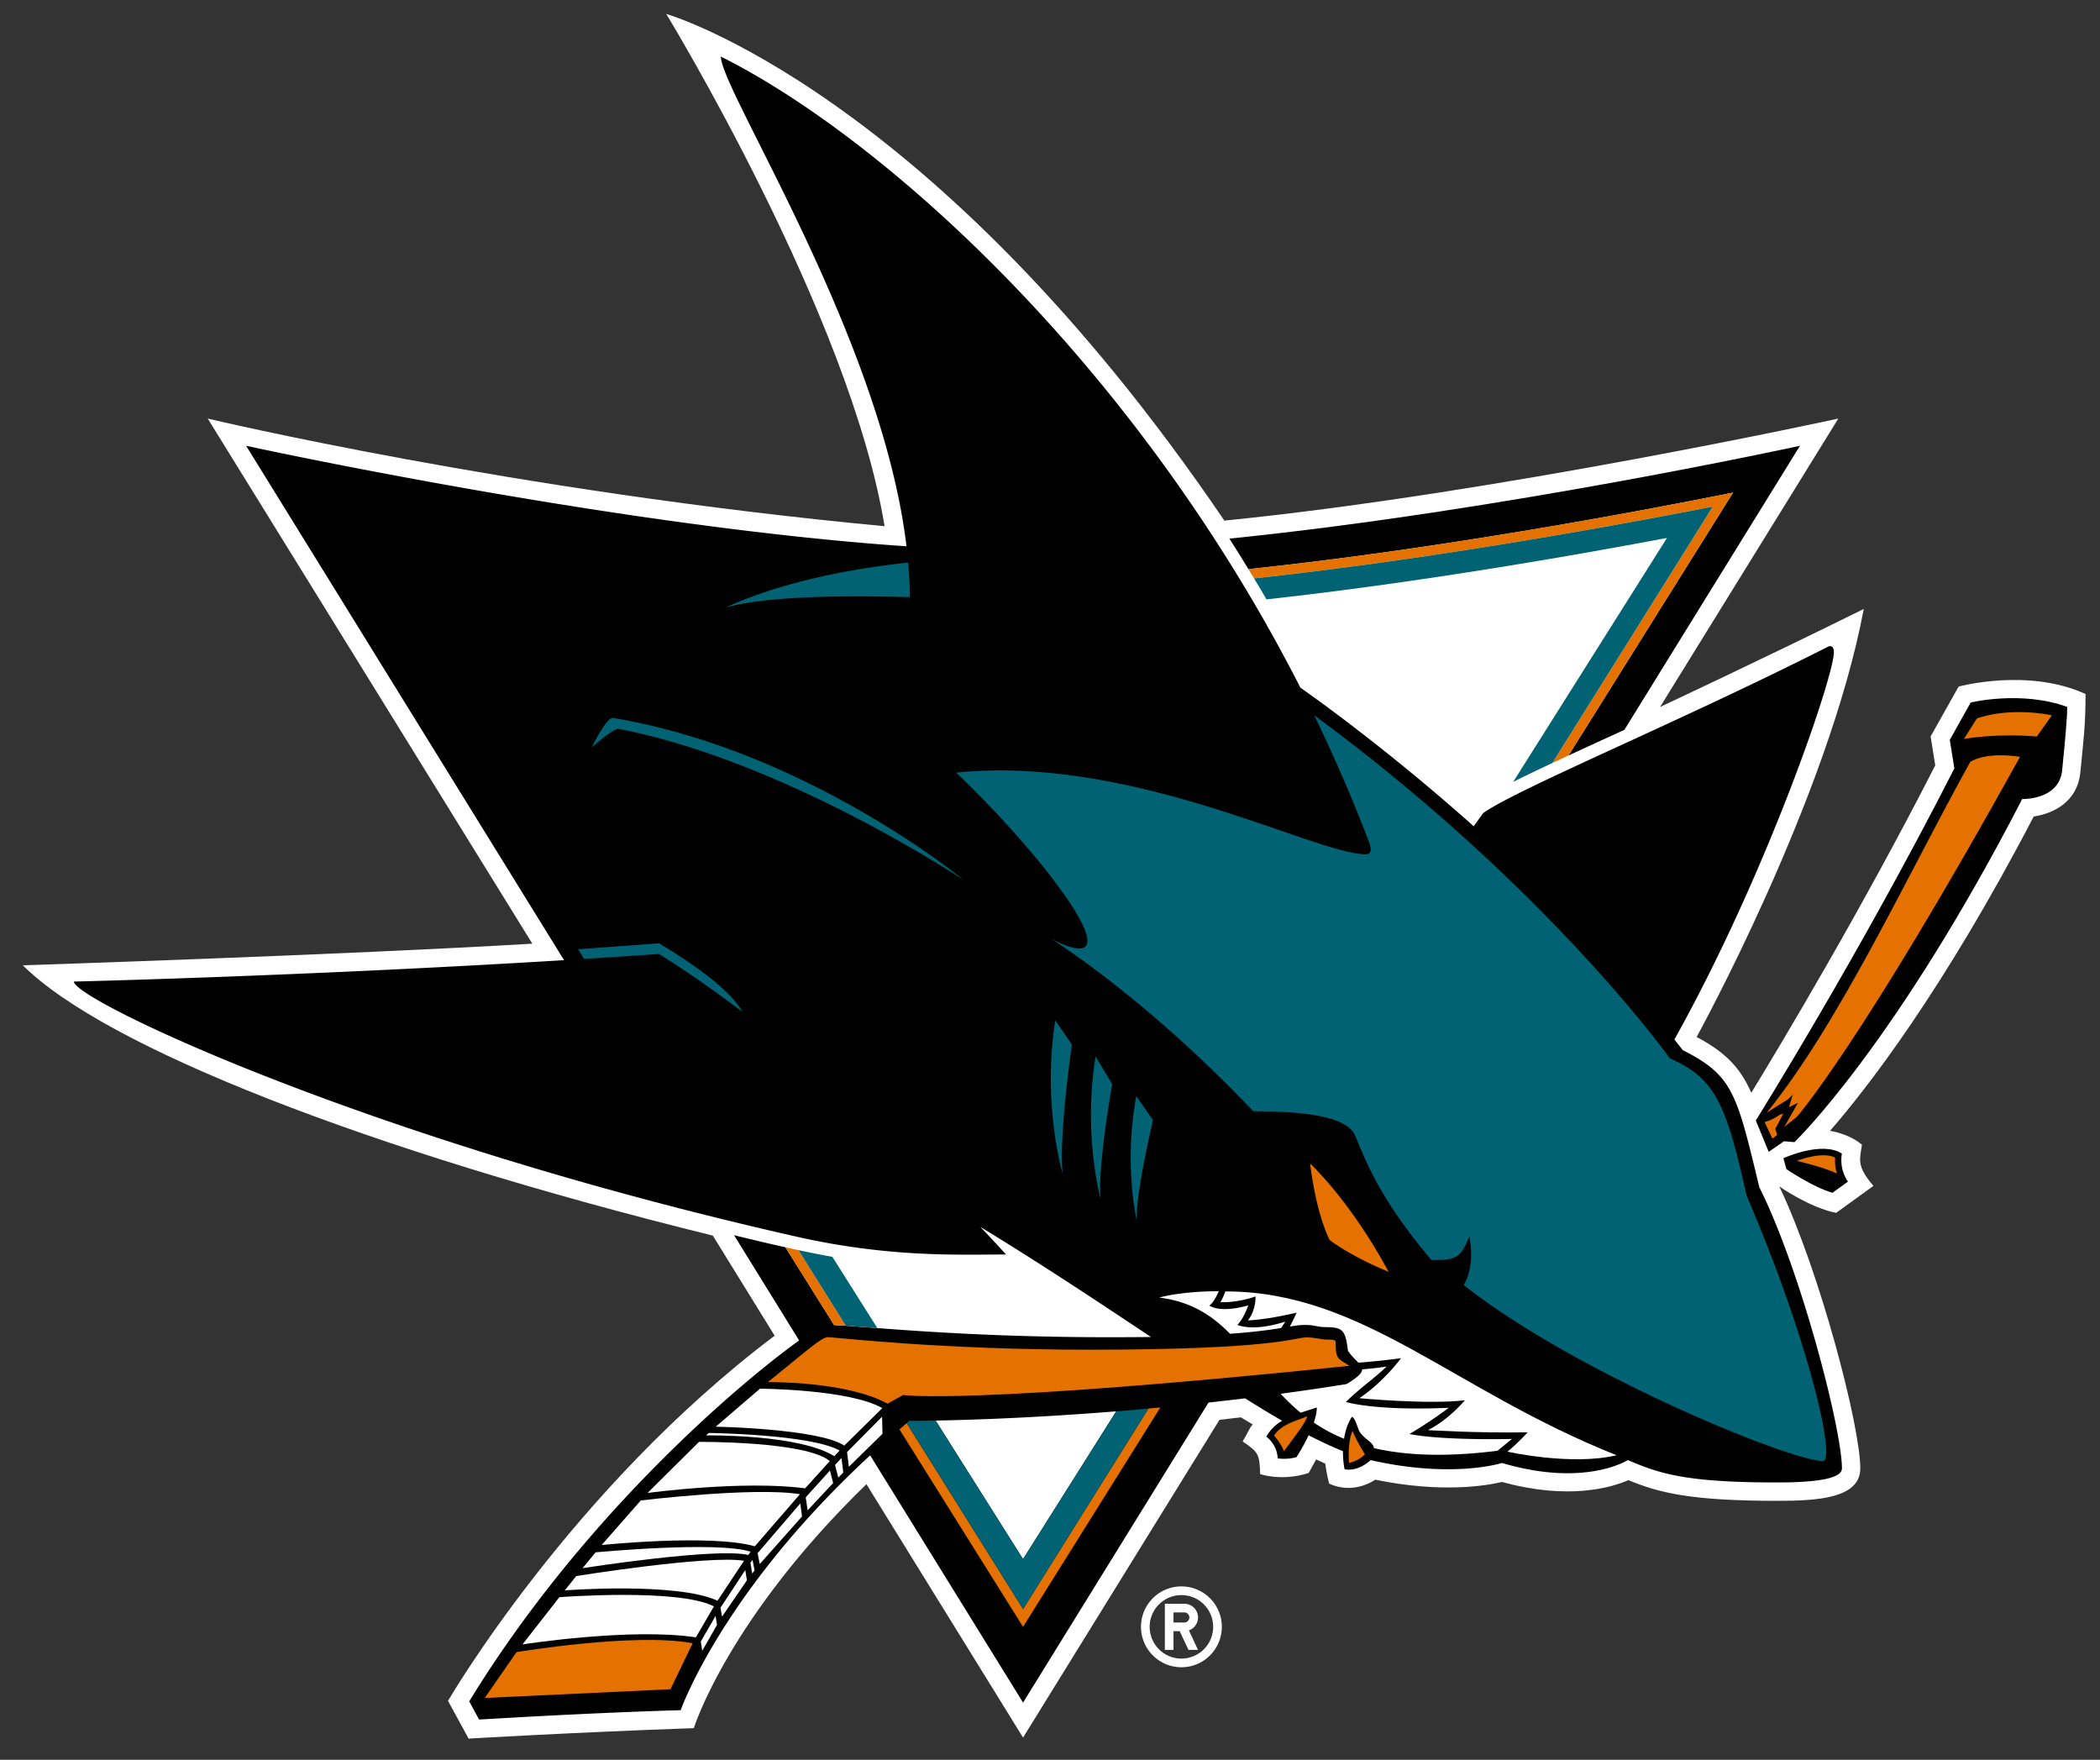
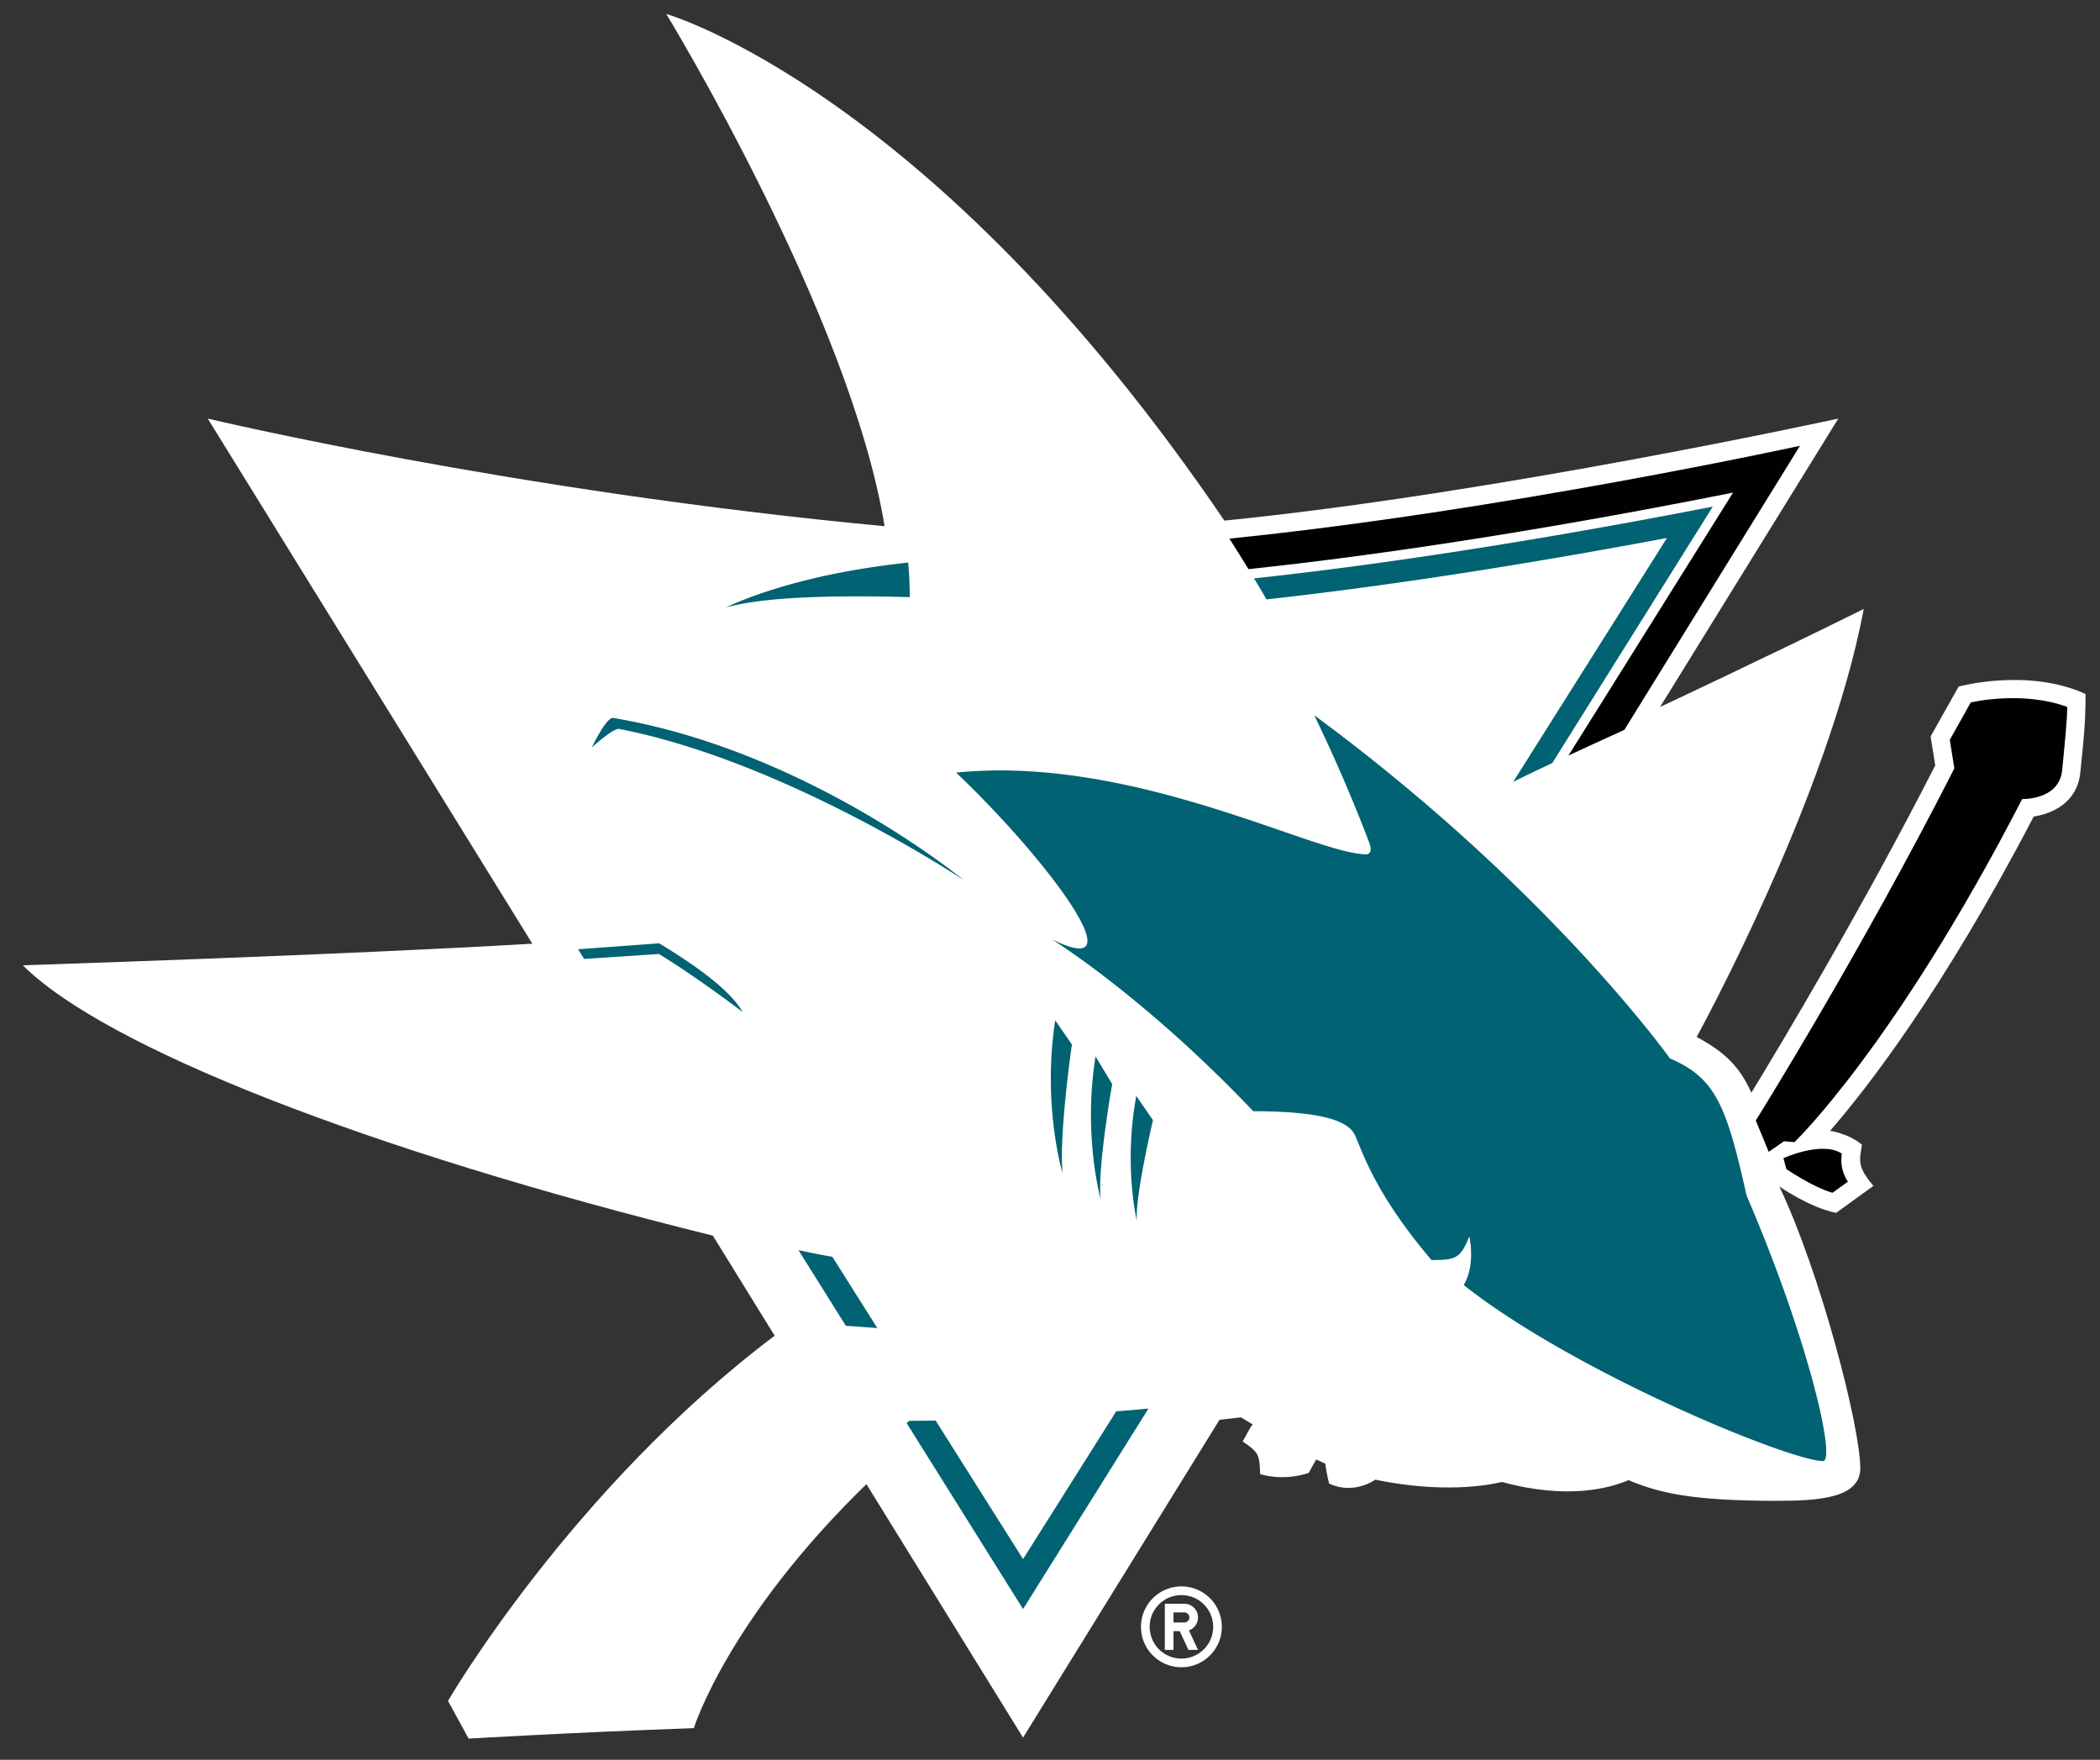
<svg xmlns="http://www.w3.org/2000/svg" xmlns:ns1="http://sodipodi.sourceforge.net/DTD/sodipodi-0.dtd" xmlns:ns2="http://www.inkscape.org/namespaces/inkscape" viewBox="0 0 438 367" width="438" height="367" version="1.1" id="svg15" ns1:docname="sharks-svg2.svg" ns2:version="1.3 (0e150ed6c4, 2023-07-21)">
  <rect x="0" y="0" width="438" height="367" fill="#333333" stroke="none" />
  <defs id="defs15" />
  <ns1:namedview id="namedview15" pagecolor="#505050" bordercolor="#eeeeee" borderopacity="1" ns2:showpageshadow="0" ns2:pageopacity="0" ns2:pagecheckerboard="0" ns2:deskcolor="#505050" ns2:zoom="2.346" ns2:cx="250" ns2:cy="250" ns2:window-width="2560" ns2:window-height="1369" ns2:window-x="-8" ns2:window-y="-8" ns2:window-maximized="1" ns2:current-layer="svg15" />
  <rect id="Rectangle" x="0" y="0" width="500" height="500" fill="none" />
  <g id="san-jose-sharks" transform="matrix(0.562,0,0,0.562,-49.887,2.903)">
    <path fill="#ffffff" d="m 527.221,583.52 c -8.281,0 -15.005,6.714 -15.005,15.002 0,8.277 6.724,15 15.005,15 8.282,0 14.995,-6.723 14.995,-15 0,-8.288 -6.713,-15.001 -14.995,-15.001 z m 0,26.784 a 11.772,11.772 0 0 1 -11.782,-11.782 c 0,-6.51 5.265,-11.775 11.782,-11.775 6.51,0 11.78,5.265 11.78,11.775 0,6.512 -5.27,11.782 -11.78,11.782 z m 6.164,-15.26 a 5.085,5.085 0 0 0 -5.09,-5.082 h -7.228 v 17.123 h 3.213 v -6.954 h 2.306 l 3.246,6.954 h 3.553 l -3.389,-7.251 a 5.095,5.095 0 0 0 3.39,-4.79 z m -5.09,1.872 h -4.015 v -3.747 h 4.015 c 1.032,0 1.877,0.84 1.877,1.876 a 1.878,1.878 0 0 1 -1.877,1.871 z" id="path1" />
    <path fill="none" d="m 731.938,177.633 -61.063,97.544 c 6.675,-3.1 13.715,-6.312 20.736,-9.512 l 65.165,-105.41 c 0,0 -110.853,24.214 -211.756,34.445 2.402,3.742 4.75,7.51 7.078,11.33 69.285,-7.313 141.575,-20.736 179.84,-28.398 z" id="path2" />
    <path fill="none" d="m 713.266,384.516 -3.086,-3.953 c 34.329,-61.473 59.18,-134.832 59.18,-143.61 0,-2.128 -0.983,-2.759 -2.262,-2.096 -54.616,27.69 -114.595,52.392 -127.861,61.659 l -3.557,4.914 C 606.312,275.263 581.118,256.862 571.37,250.005 510.314,130.205 416.647,45.998 356.304,15.835 c 0,12.51 59.727,104.456 68.879,181.717 -108.04,-7.363 -245.079,-37.297 -245.079,-37.297 L 298.096,351.13 c -96.9,5.938 -181.91,7.944 -181.91,7.944 0,6.737 108.208,58.48 267.967,94.61 34.935,7.92 60.96,6.665 77.975,6.665 a 654.301,654.301 0 0 0 -9.52,-10.236 c 23.16,14.121 44.28,28.199 63.298,40.851 -4.772,0.065 -9.972,0.086 -15.703,0.086 -38.414,0 -67.453,-2.003 -85.837,-3.386 -4.555,-0.35 -8.479,-0.642 -11.694,-0.87 -1.632,-0.1 -3.068,-0.178 -4.344,-0.25 l -18.074,-28.868 c -7.288,-1.61 -14.256,-3.308 -19.064,-4.483 l 24.15,39.047 c -22.557,16.224 -80.48,65.394 -122.436,133.93 l 3.668,6.765 c 0,0 40.537,-2.516 74.805,-3.485 0,0 15.369,-43.838 70.327,-94.562 l 56.74,91.746 68.829,-111.341 c 4.458,-0.478 8.952,-1.005 13.568,-1.561 4.765,2.986 9.363,5.788 13.743,8.311 -2.352,1.404 -4.33,3.208 -5.852,5.91 0,0 3.963,2.715 4.22,8.061 0,0 3.403,0.549 6.957,-0.456 0,0 2.423,-3.678 4.523,-8.119 4.512,2.303 8.756,4.305 12.734,5.895 -0.036,3.842 0.61,6.686 0.61,6.686 0,0 4.394,1.34 9.672,-3.364 30.509,6.95 48.739,1.055 48.739,1.055 30.964,9.167 46.707,-1.084 46.707,-1.084 12.128,5.275 22.268,8.319 55.481,8.319 18.024,0 23.976,-2.189 23.976,-5.225 0,-14.485 -15.336,-73.805 -30.655,-104.313 -8.432,-35.069 -9.808,-41.473 -28.43,-50.893 z" id="path3" />
    <path fill="none" d="m 820.149,255.522 -7.77,13.85 1.693,10.596 c -34.867,68.583 -73.687,130.654 -73.687,130.654 l 4.794,11.644 5.677,-3.938 3.878,0.339 c 0,0 37.166,-35.545 84.518,-127.326 0,0 13.7,0.46 14.823,-10.65 1.108,-11.234 1.882,-19.042 1.882,-23.54 -17.054,-6.199 -35.808,-1.63 -35.808,-1.63 z m -69.514,169.1 1.101,4.044 c 0,0 9.937,6.779 17.115,8.781 l 5.734,-4.134 c 0,0 -3.3,-4.22 -2.263,-10.405 -7.459,-4.837 -21.687,1.714 -21.687,1.714 z" id="path4" />
    <path fill="#ffffff" d="m 815.661,249.602 -10.396,18.508 1.714,10.753 c -27.51,53.878 -57.513,103.881 -68.259,121.477 -4.166,-9.445 -9.658,-15.026 -20.286,-20.71 0,0 48.817,-88.575 62.018,-158.822 -36.924,18.287 -75.6,36.374 -75.6,36.374 l 66.155,-107.024 c 0,0 -127.212,27.828 -227.85,37.867 C 434.667,28.192 336.024,0 336.024,0 c 0,0 68.323,111.876 81.026,190.1 C 278.693,177.112 165.862,150.158 165.862,150.158 l 120.465,194.857 c -70.49,4.184 -189.084,8.02 -189.084,8.02 30.23,30.226 127.469,68.543 256.07,100.315 l 22.946,37.138 C 300.626,547.498 255.035,625.993 255.035,625.993 L 262.676,640 c 0,0 37.537,-2.245 83.58,-3.885 0,0 12.532,-40.459 64.058,-90.534 l 58.13,94.034 72.899,-117.913 7.937,-0.92 4.405,2.645 c -1.205,1.204 -2.017,3.528 -3.75,6.294 6.049,4.113 6.223,4.797 6.512,12.118 0,0 8.052,2.837 18.002,-0.428 l 2.77,-4.997 3.389,1.533 c 0.424,3.542 1.408,7.399 1.408,7.399 9.273,4.362 17.122,-1.433 17.122,-1.433 24.756,5.09 41.503,2.188 47.052,0.841 24.496,6.743 40.353,2.181 46.925,-0.67 11.262,4.655 22.93,7.677 55.26,7.677 14.905,0 30.787,-0.92 30.787,-12.04 0,-15.61 -14.923,-72.92 -30.06,-104.633 0,0 11.113,7.82 21.086,9.815 l 13.842,-10.015 c -6.287,-7.391 -5.093,-9.551 -4.252,-15.277 -4.936,-4.184 -11.847,-5.154 -11.847,-5.154 13.533,-15.535 41.803,-51.775 75.598,-116.637 7.106,-1.076 16.21,-5.25 17.303,-16.441 1.205,-12.185 1.925,-17.439 1.925,-29.018 -21.395,-9.798 -47.096,-2.76 -47.096,-2.76 z" id="path5" />
    <g fill="#010101" id="g8">
      <path d="m 731.938,177.633 -61.063,97.544 c 6.675,-3.1 13.715,-6.312 20.736,-9.512 l 65.165,-105.41 c 0,0 -110.853,24.214 -211.756,34.445 2.402,3.742 4.75,7.51 7.078,11.33 69.285,-7.313 141.575,-20.736 179.84,-28.398 z" id="path6" />
-       <path d="m 741.696,435.409 c -8.432,-35.069 -9.808,-41.473 -28.43,-50.893 l -3.086,-3.953 c 34.328,-61.473 59.18,-134.831 59.18,-143.61 0,-2.128 -0.983,-2.759 -2.262,-2.095 -54.616,27.689 -114.596,52.391 -127.861,61.658 l -3.557,4.915 C 606.312,275.263 581.118,256.862 571.37,250.005 510.314,130.206 416.647,45.998 356.304,15.835 c 0,12.51 59.727,104.456 68.879,181.718 C 317.142,190.189 180.104,160.255 180.104,160.255 L 298.096,351.13 c -96.9,5.938 -181.91,7.944 -181.91,7.944 0,6.737 108.208,58.48 267.967,94.61 34.935,7.92 60.96,6.665 77.975,6.665 a 654.301,654.301 0 0 0 -9.52,-10.236 c 23.16,14.121 44.28,28.199 63.298,40.851 -4.772,0.065 -9.972,0.086 -15.703,0.086 -38.414,0 -67.453,-2.003 -85.837,-3.386 -4.555,-0.35 -8.479,-0.642 -11.694,-0.87 -1.632,-0.1 -3.068,-0.178 -4.344,-0.25 l -18.074,-28.868 c -7.288,-1.61 -14.256,-3.308 -19.064,-4.483 l 24.15,39.047 c -22.557,16.224 -80.48,65.394 -122.436,133.93 l 3.668,6.765 c 0,0 40.537,-2.516 74.805,-3.485 0,0 15.369,-43.838 70.327,-94.562 l 56.74,91.746 68.829,-111.341 c 4.458,-0.478 8.952,-1.005 13.568,-1.561 4.765,2.986 9.363,5.788 13.743,8.311 -2.352,1.404 -4.33,3.208 -5.852,5.91 0,0 3.963,2.715 4.22,8.061 0,0 3.403,0.549 6.957,-0.456 0,0 2.423,-3.678 4.523,-8.119 4.512,2.303 8.756,4.305 12.734,5.895 -0.036,3.842 0.61,6.686 0.61,6.686 0,0 4.394,1.34 9.672,-3.364 30.509,6.95 48.739,1.055 48.739,1.055 30.964,9.167 46.707,-1.084 46.707,-1.084 12.128,5.275 22.268,8.319 55.481,8.319 18.024,0 23.976,-2.189 23.976,-5.225 0,-14.485 -15.336,-73.805 -30.655,-104.313 z M 468.443,573.388 436.011,521.98 c 12.584,-0.229 36.552,-0.977 67.011,-3.429 z" id="path7" />
      <path d="m 750.635,424.622 1.101,4.044 c 0,0 9.937,6.779 17.115,8.781 l 5.734,-4.134 c 0,0 -3.3,-4.22 -2.263,-10.405 -7.459,-4.837 -21.687,1.714 -21.687,1.714 z m 69.514,-169.1 -7.77,13.85 1.693,10.596 c -34.867,68.583 -73.687,130.655 -73.687,130.655 l 4.794,11.643 5.677,-3.938 3.878,0.339 c 0,0 37.166,-35.545 84.518,-127.326 0,0 13.7,0.46 14.823,-10.65 1.108,-11.234 1.882,-19.042 1.882,-23.54 -17.054,-6.199 -35.808,-1.63 -35.808,-1.63 z" id="path8" />
    </g>
    <g fill="#e57200" id="g10">
-       <path d="m 425.254,522.928 c -0.926,0.77 -1.768,1.554 -2.676,2.338 l 45.865,73.256 50.945,-81.397 c -1.468,0.15 -2.958,0.279 -4.412,0.4 l -46.533,74.396 z m 299.171,-340.106 -59.563,95.164 c 1.975,-0.927 3.97,-1.842 6.013,-2.808 l 61.063,-97.545 c -38.264,7.663 -110.554,21.085 -179.84,28.398 0.693,1.14 1.373,2.292 2.064,3.436 65.22,-7.029 132.609,-19.278 170.263,-26.645 z M 402.673,486.795 385.098,458.739 c -1.607,-0.35 -3.233,-0.692 -4.843,-1.062 l 18.073,28.869 c 1.276,0.071 2.712,0.15 4.345,0.25 z m 162.62,46.511 c 4.701,-6.344 7.891,-10.392 8.647,-12.937 -4.149,1.803 -9.463,2.794 -12.357,7.2 0,0 2.114,2.06 3.71,5.737 z m 24.164,4.356 c 0,0 3.137,-0.407 5.881,-3.158 0,0 -2.912,-4.505 -4.65,-8.696 -2.068,5.267 -1.23,11.854 -1.23,11.854 z M 574.966,426.591 c 2.51,19.973 7.306,28.442 7.306,28.442 0,0 7.528,5.894 21.862,11.76 -14.477,-26.78 -29.168,-40.202 -29.168,-40.202 z m -156.804,89.123 5.767,-3.229 c 0,0 23.683,3.82 165.604,-10.82 -3.38,-2.46 -5.054,-1.975 -5.054,-7.62 0,-1.804 0.306,-2.103 -2.788,-2.103 -3.086,0 -4.412,-0.82 -8.065,-0.82 -4.551,0 -11.34,4.562 -80.88,4.562 -55.331,0 -94.101,-4.647 -96.66,-4.647 -2.527,0 -7.51,4.74 -22.329,16.658 0,0 29.14,-0.378 44.405,8.02 z m -72.34,88.902 c -21.324,-4.077 -65.361,3.286 -65.361,3.286 l -11.801,17.015 68.929,-3.236 z m 474.181,-327.09 c -23.046,41.386 -48.115,96.244 -75.54,130.178 l 7.904,-4.954 1.732,-1.715 -1.429,4.655 3.35,-1.593 -5.04,8.881 4.695,-3.767 c 0,0 23.458,-26.38 82.782,-133.541 -13.194,-2 -18.454,1.856 -18.454,1.856 z m 2.423,-16.077 -4.808,7.605 c 0,0 11.615,-2.216 27.073,-0.923 l 5.595,-7.883 c -17.025,-3.212 -27.86,1.2 -27.86,1.2 z" id="path9" />
-       <path d="m 749.249,408.488 c 0,0 -2.192,1.778 -5.6,2.726 l 2.894,6.13 1.786,-1.379 -0.713,-2.206 2.98,-5.678 z m 20.575,15.906 c -4.822,-2.509 -14.213,1.206 -14.213,1.206 0,0 9.53,2.231 14.915,4.684 0,0 -0.955,-2.196 -0.702,-5.89 z" id="path10" />
-     </g>
+       </g>
    <g fill="#006272" id="g11">
      <path d="m 402.673,486.795 c 3.214,0.228 7.138,0.52 11.693,0.87 l -16.687,-26.453 c -3.885,-0.67 -8.183,-1.546 -12.581,-2.473 z m 33.337,35.185 c -6.304,0.1 -9.768,0.092 -9.768,0.092 -0.35,0.285 -0.653,0.578 -0.988,0.856 l 43.19,68.993 46.532,-74.396 c -4.092,0.385 -8.062,0.74 -11.954,1.026 l -34.579,54.837 z m 271.41,-327.521 -57.077,90.523 c 4.294,-2.146 9.223,-4.505 14.52,-6.996 l 59.562,-95.164 c -37.654,7.367 -105.043,19.616 -170.262,26.645 a 434.331,434.331 0 0 1 4.63,7.787 c 53.592,-5.905 108.493,-15.24 148.628,-22.795 z m -281.029,21.965 c 0,-4.22 -0.192,-8.486 -0.573,-12.82 -37.124,3.928 -59.25,12.695 -67.75,16.676 13.027,-3.631 36.14,-4.744 68.323,-3.856 z M 708.505,387.58 c 0,0 -45.157,-63.382 -131.992,-127.329 7.378,15.261 14.246,31.025 20.425,47.306 0.877,2.288 0.746,4.284 -1.204,4.284 -19.018,0 -86.165,-36.93 -152.125,-30.313 34.258,32.622 68.316,78.4 35.292,61.709 0,0 34.482,21.28 74.98,63.957 30.17,0 36.169,5.09 37.943,9.309 3.436,8.144 8.436,22.612 28.188,45.907 9.067,0 10.725,-0.592 14.046,-8.74 0,0 2.47,10.4 -2.07,18.028 41.168,32.526 121.106,65.294 133.327,65.294 4.919,0 -5.21,-44.736 -28.362,-98.532 -7.563,-34.075 -11.737,-43.626 -28.448,-50.88 z M 333.27,348.84 c 0,0 11.775,6.928 31.11,21.52 -4.747,-8.216 -17.271,-17.158 -30.982,-25.48 l -30.088,2.206 2.22,3.592 c 9.192,-0.587 18.44,-1.211 27.74,-1.839 z m 177.197,52.698 c -4.765,25.745 0.221,46.41 0.221,46.41 -0.816,-8.605 5.967,-37.461 5.967,-37.461 l -6.188,-8.95 z M 495.349,386.84 c -4.744,29.542 1.939,53.11 1.939,53.11 -1.426,-10.857 4.237,-42.824 4.237,-42.824 z M 480.39,373.474 c -4.893,31.574 2.734,56.788 2.734,56.788 -1.419,-14.365 3.454,-47.835 3.454,-47.835 z m -34.033,-52.103 c 0,0 -58.062,-48.047 -130.142,-60.147 -2.605,0 -7.816,10.956 -7.816,10.956 0,0 7.631,-6.882 9.951,-6.882 61.726,11.882 128.007,56.073 128.007,56.073 z" id="path11" />
    </g>
    <g fill="#ffffff" id="g15">
      <path d="m 611.865,526.962 c 8.408,-4.982 14.57,-9.722 14.57,-9.722 -27.729,1.211 -38.179,-2.168 -38.179,-2.168 4.962,-4.953 11.16,-9.223 15.084,-13.144 -2.987,0.471 -6.056,0.799 -9.053,1.055 -0.036,1.348 -1.515,2.88 -5.745,5.446 a 942.586,942.586 0 0 1 -24.5,3.614 c 2.278,2.424 4.708,4.783 7.407,7.022 1.878,-0.614 3.88,-1.22 6.02,-1.946 0,1.696 -0.453,3.656 -1.102,5.617 a 61.08,61.08 0 0 0 11.205,5.994 c 0.435,-2.716 1.251,-5.553 2.898,-8.119 1.404,0.392 2.167,4.498 2.955,5.624 2.056,3.009 4.758,3.5 5.26,5.98 11.626,2.674 26.374,3.415 45.823,0.97 l 5.396,-4.376 c -28.455,0.513 -38.04,-1.846 -38.04,-1.846 z m -46.087,-41.706 c -12.435,3.97 -17.778,1.19 -17.778,1.19 2.438,-2.43 4.014,-7.2 4.014,-7.2 -11.006,3.073 -14.42,0.015 -14.42,0.015 1.746,-1.055 3.51,-5.275 3.51,-5.275 -14.285,0 -22.09,2.353 -22.09,2.353 11.865,1.49 19.638,6.7 26.242,13.436 9.306,-0.663 15.001,-1.497 18.99,-2.146 z" id="path12" />
      <path d="m 541.703,478.05 c 0,0 6.027,0.363 13.009,-2.125 0,0 0.37,4.676 -2.791,8.874 0,0 5.906,-0.042 18.045,-2.85 0,0 -1.048,2.423 -2.513,5.131 2.196,-0.363 3.85,-0.598 5.592,-0.598 3.903,0 4.37,0.82 7.795,0.82 6.458,0 7.253,1.34 8.208,8.86 1.308,1.917 2.823,3.215 3.856,4.334 4.78,-0.371 10.286,-0.891 15.824,-1.676 0,0 -6.162,8.554 -15.46,14.855 0,0 25.803,2.431 39.168,0.756 0,0 -5.77,7.043 -13.707,11.091 0,0 17.835,1.14 36.991,0.813 0,0 -3.76,4.156 -7.505,7.178 0,0 23.672,5.34 40.509,1.333 -60.81,-24.186 -94.277,-60.796 -145.172,-60.796 -0.755,2.146 -1.85,4 -1.85,4 z M 296.37,587.516 282.692,605.03 c 0,0 40.217,-6.273 64.335,-2.61 l 6.696,-11.483 c -13.15,-6.814 -57.352,-3.421 -57.352,-3.421 z" id="path13" />
-       <path d="m 302.622,579.675 -4.237,5.31 c 0,0 41.517,-3.157 56.664,3.842 l 9.851,-14.826 c -13.422,-2.174 -62.278,5.674 -62.278,5.674 z m 7.188,-8.796 -4.832,5.866 c 0,0 49.726,-7.748 61.487,-4.89 l 0.873,-1.197 c -12.31,-4.056 -57.527,0.22 -57.527,0.22 z m 16.752,-19.246 -14.502,16.53 c 0,0 40.31,-4.185 56.857,0.463 l 16.72,-19.317 c -16.98,-2.794 -59.075,2.324 -59.075,2.324 z m 21.626,-21.748 -19.106,18.96 c 0,0 35.248,-4.775 58.496,-1.724 l 9.139,-10.094 c -8.707,-7.427 -48.529,-7.142 -48.529,-7.142 z" id="path14" />
      <path d="m 351.813,526.577 -1.001,0.906 c 0,0 34.382,-0.528 47.576,7.712 l 1.982,-2.088 c -10.667,-6.06 -48.557,-6.53 -48.557,-6.53 z m 19,-16.423 -16.416,14.1 c 0,0 38.3,0.698 47.701,7.02 l 14.114,-13.92 c -12.406,-7.043 -45.399,-7.2 -45.399,-7.2 z m -21.955,93.806 0.52,3.472 5.486,-9.63 -0.534,-3.33 z m 7.307,-12.538 0.563,3.329 9.231,-13.486 -0.603,-3.807 z m 11.105,-16.672 0.65,3.977 0.887,-1.14 -0.763,-3.9 z m 2.67,-3.572 0.78,4.049 15.7,-17.67 -0.659,-4.82 z m 17.856,-20.728 0.688,4.854 9.49,-10.144 -1.2,-4.64 z m 10.867,-11.983 1.212,4.697 1.846,-1.924 -0.656,-5.382 z m 4.466,-4.79 0.677,5.446 12.47,-12.232 -0.153,-6.337 z" id="path15" />
    </g>
  </g>
</svg>